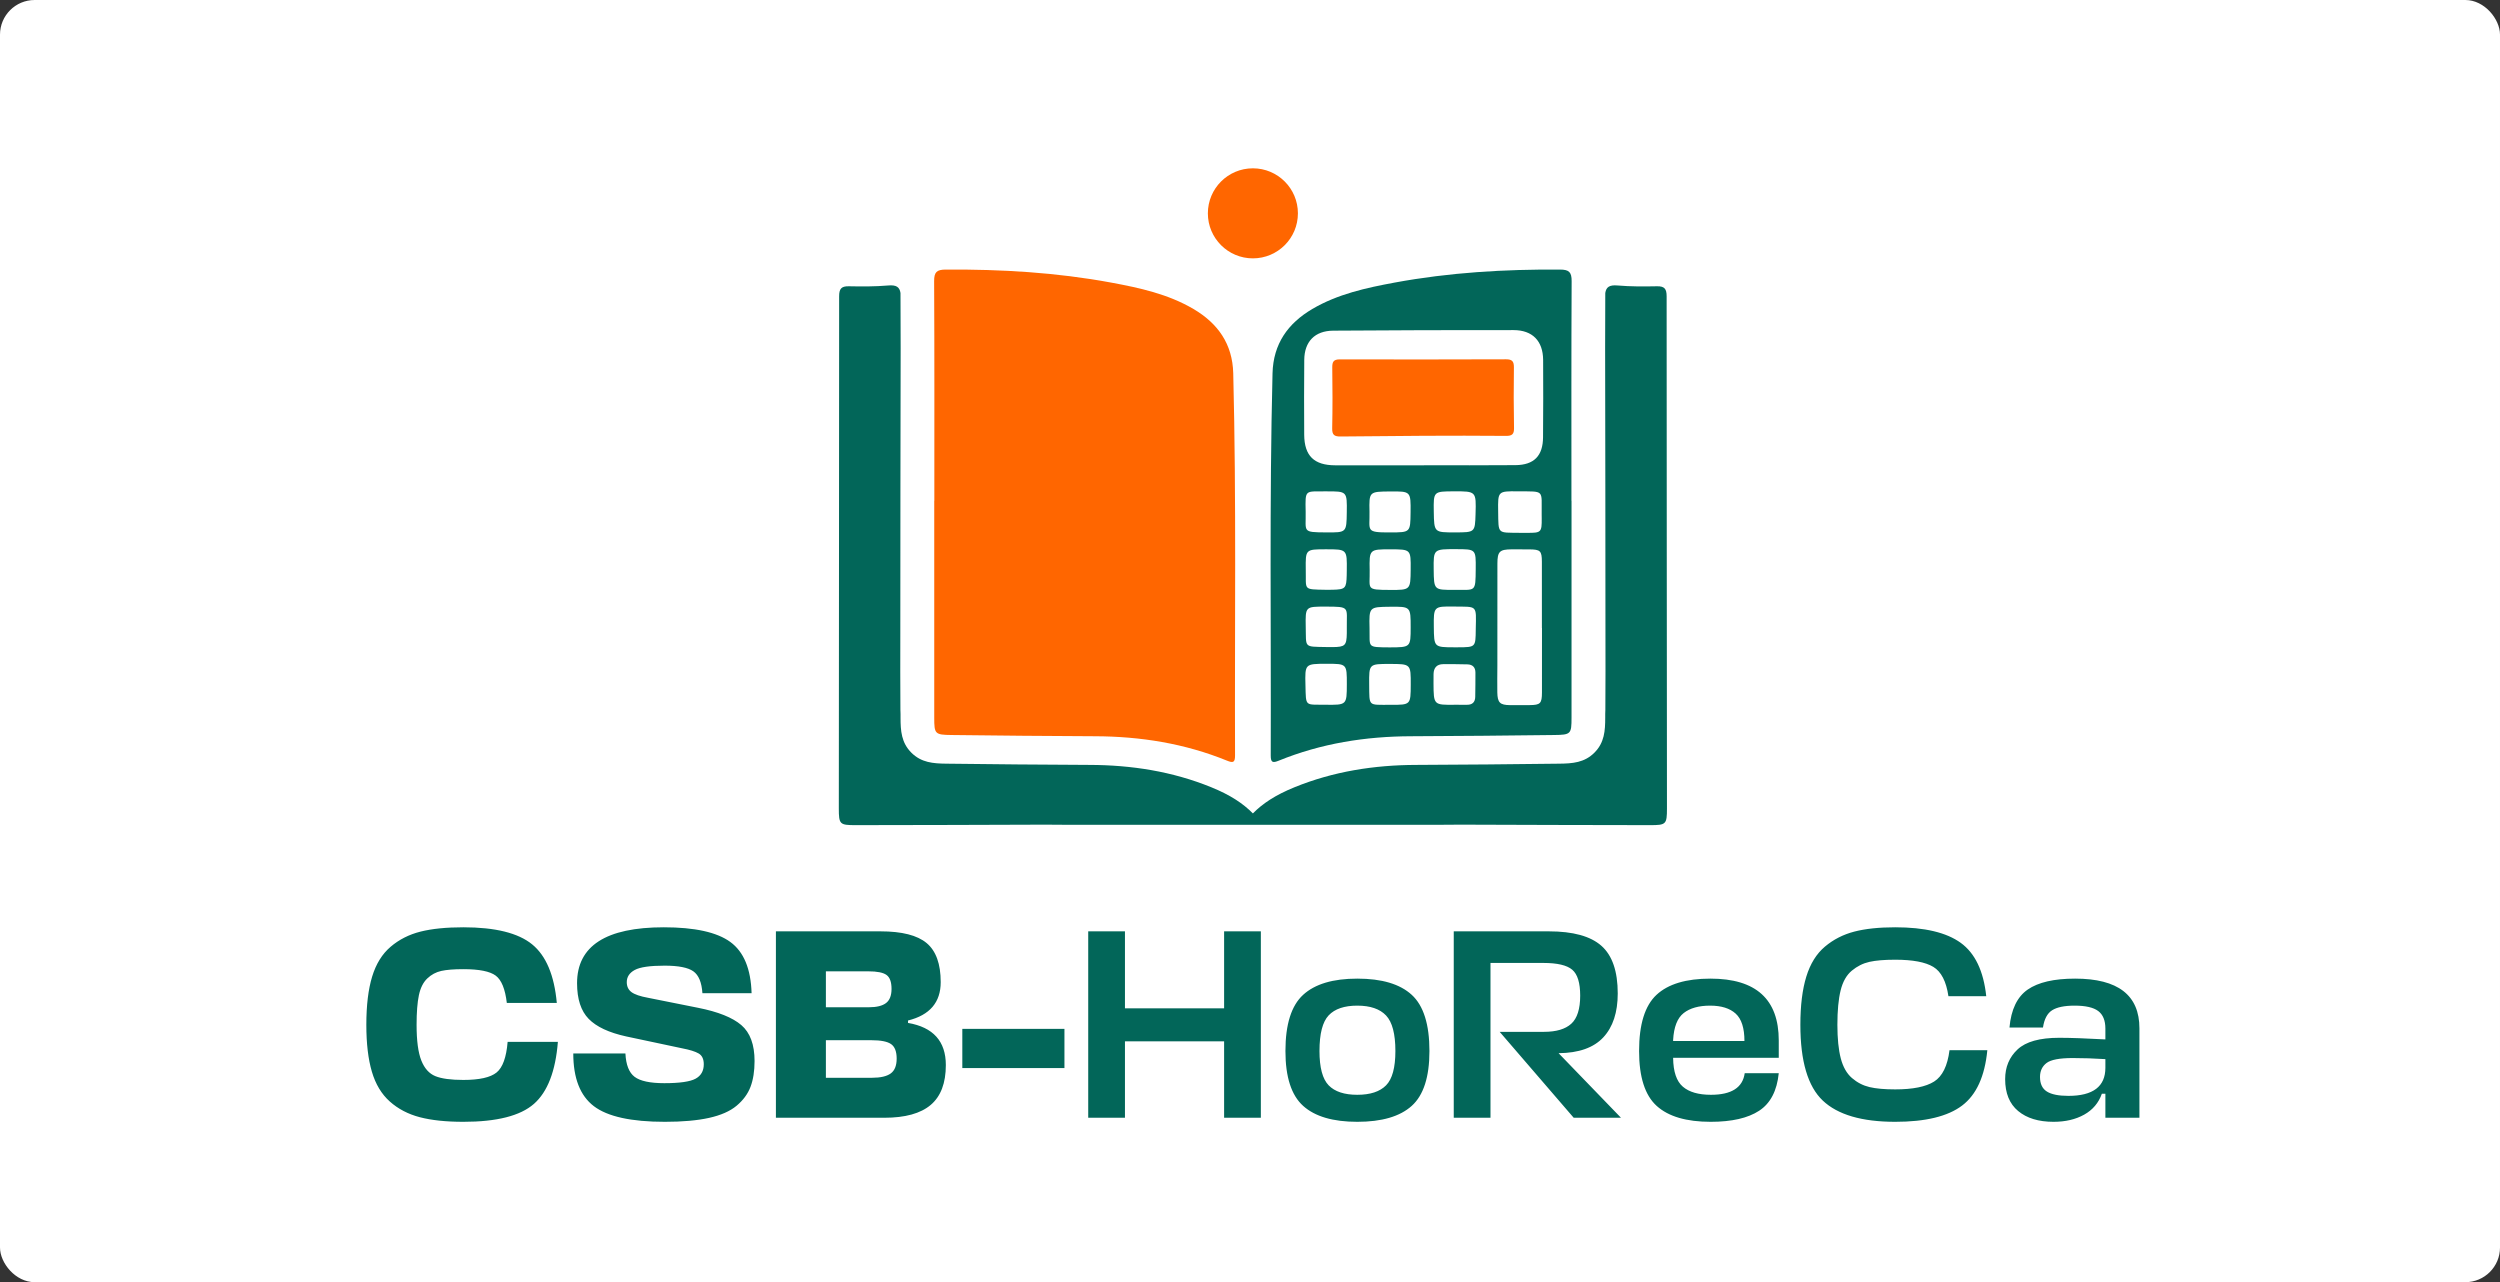
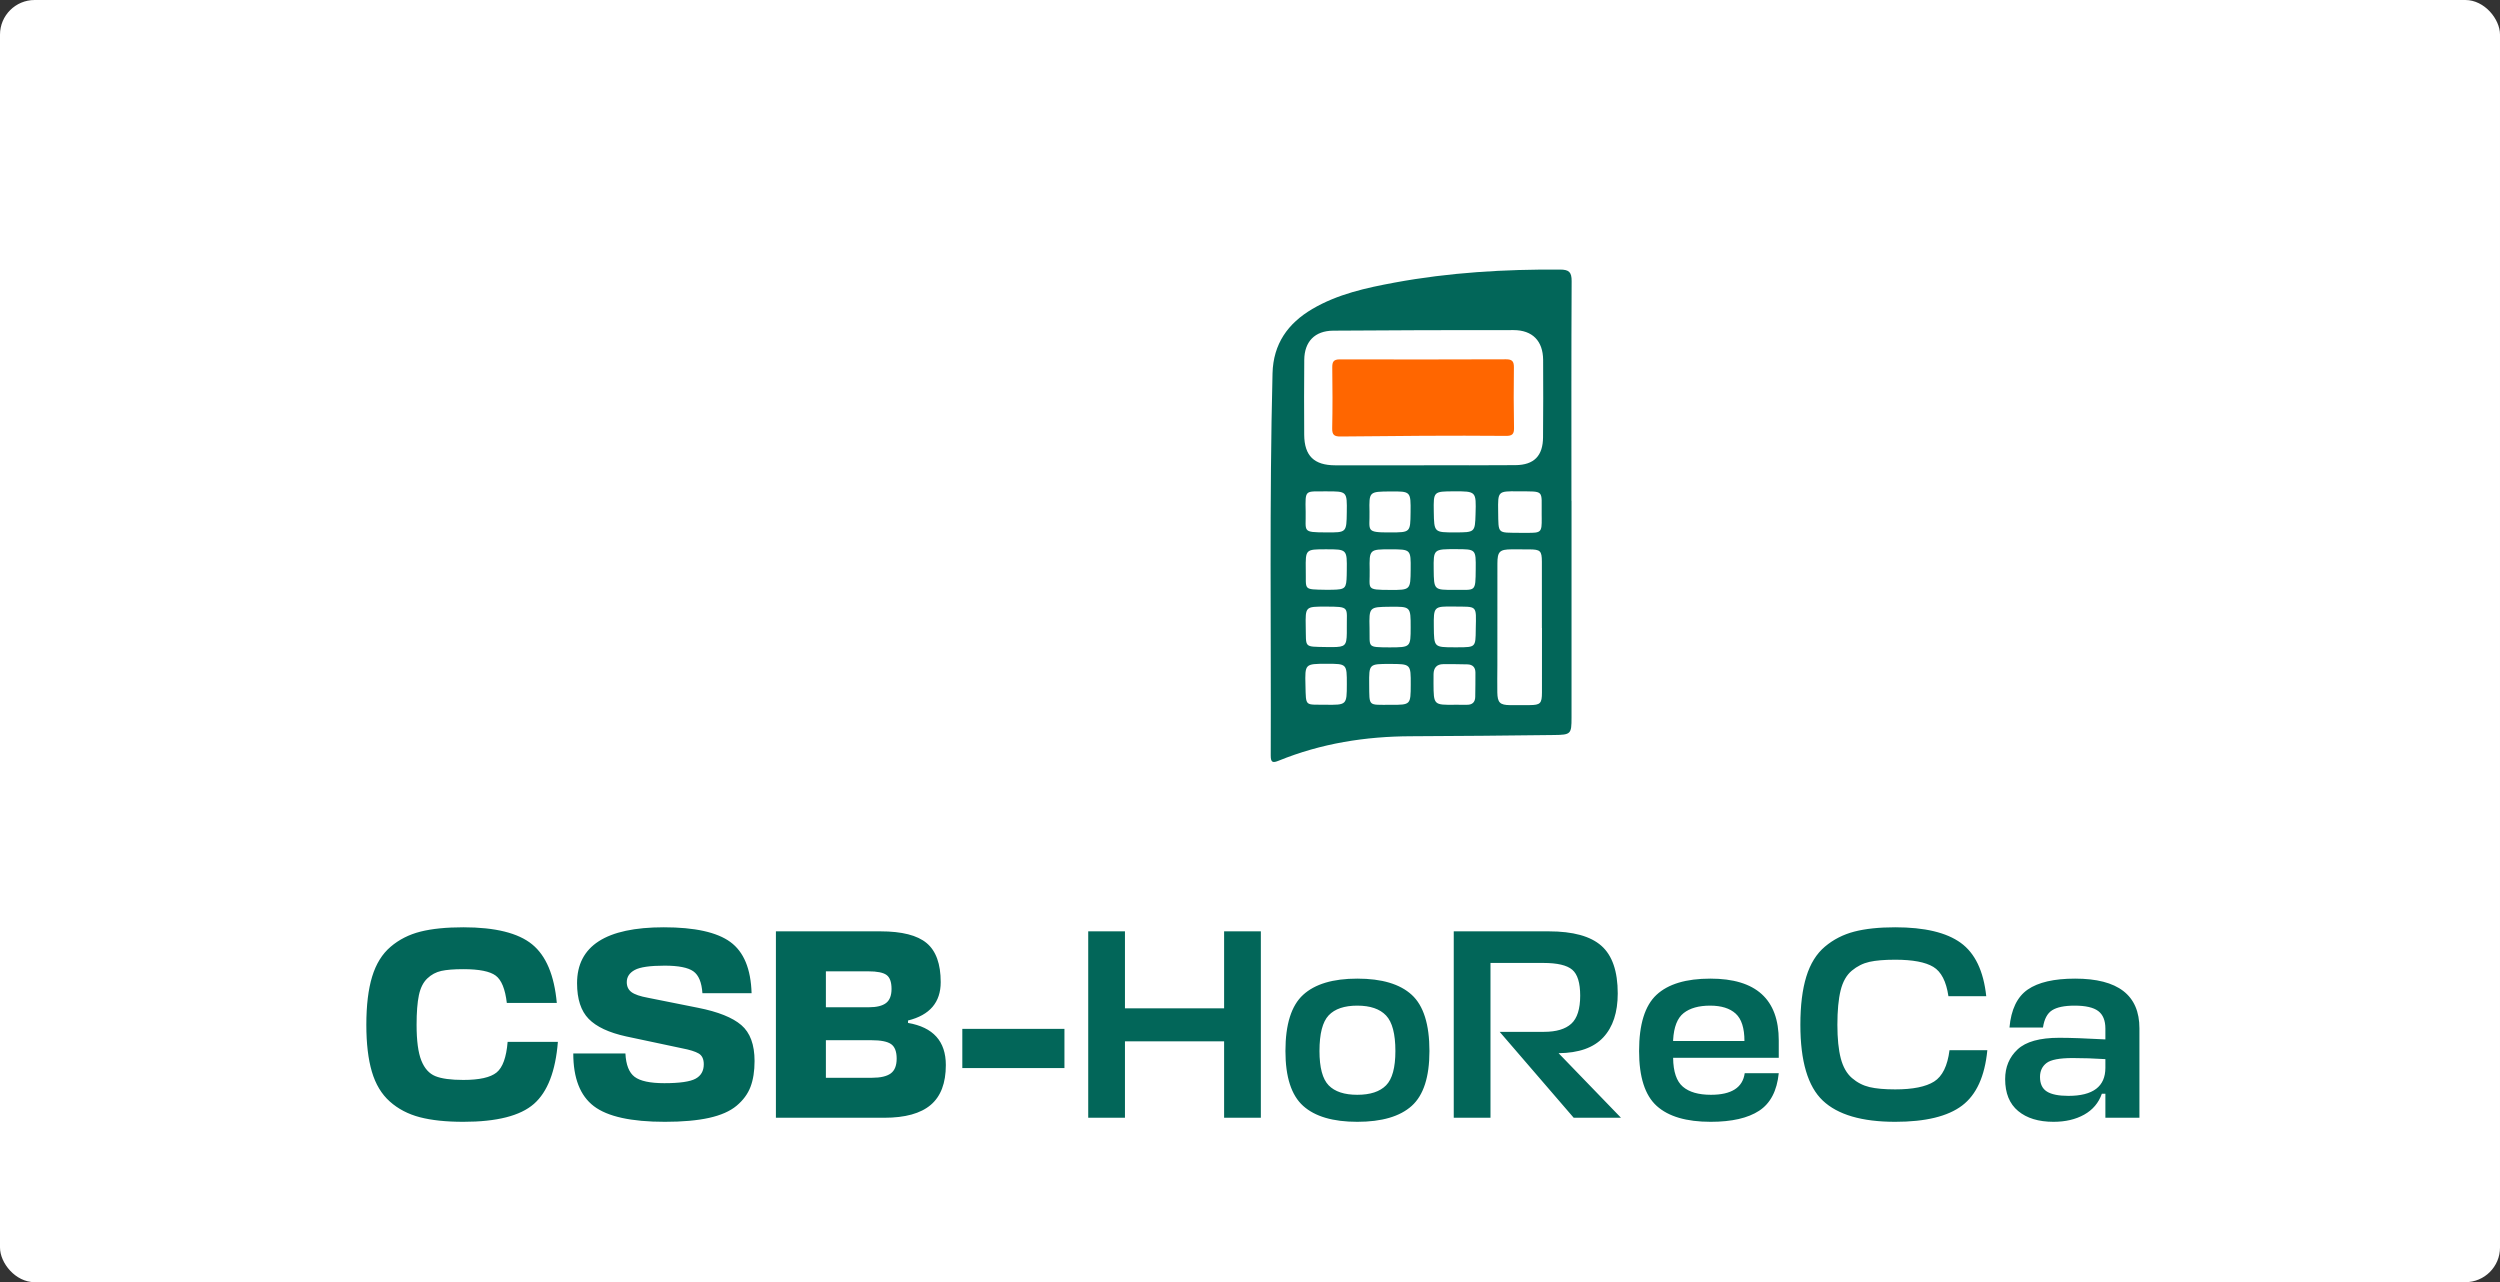
<svg xmlns="http://www.w3.org/2000/svg" width="505" height="259" viewBox="0 0 505 259" fill="none">
  <rect x="0" y="0" width="505" height="259" fill="#333333" stroke="none" />
  <rect width="505" height="259" rx="7" fill="white" />
  <path d="M102.542 210.452H112.692C112.219 216.382 110.609 220.557 107.863 222.976C105.116 225.396 100.359 226.606 93.591 226.606C90.099 226.606 87.17 226.296 84.805 225.678C82.44 225.059 80.421 224.004 78.748 222.512C77.074 221.021 75.864 219.011 75.119 216.482C74.373 213.954 74 210.797 74 207.014C74 203.084 74.391 199.837 75.173 197.272C75.956 194.707 77.202 192.697 78.912 191.242C80.621 189.787 82.632 188.768 84.942 188.186C87.252 187.604 90.135 187.313 93.591 187.313C100.031 187.313 104.661 188.459 107.481 190.751C110.3 193.043 111.965 196.99 112.474 202.593H102.378C102.05 199.792 101.305 197.954 100.14 197.081C98.976 196.208 96.793 195.771 93.591 195.771C91.7 195.771 90.217 195.89 89.144 196.126C88.071 196.363 87.125 196.872 86.306 197.654C85.487 198.437 84.924 199.565 84.614 201.038C84.305 202.511 84.15 204.503 84.15 207.014C84.15 210.215 84.469 212.616 85.105 214.217C85.742 215.818 86.688 216.873 87.943 217.383C89.199 217.892 91.081 218.147 93.591 218.147C96.829 218.147 99.067 217.647 100.304 216.646C101.541 215.645 102.287 213.581 102.542 210.452ZM134.303 226.606C127.5 226.606 122.715 225.55 119.95 223.44C117.186 221.33 115.803 217.783 115.803 212.799H126.335C126.445 215.09 127.063 216.664 128.191 217.519C129.319 218.374 131.32 218.802 134.194 218.802C137.287 218.802 139.388 218.501 140.497 217.901C141.607 217.301 142.162 216.327 142.162 214.981C142.162 213.926 141.816 213.199 141.125 212.799C140.434 212.398 139.324 212.052 137.796 211.761L126.499 209.36C123.006 208.596 120.478 207.414 118.914 205.813C117.349 204.212 116.567 201.811 116.567 198.609C116.567 191.078 122.406 187.313 134.085 187.313C140.343 187.313 144.827 188.304 147.537 190.287C150.248 192.27 151.676 195.717 151.821 200.629H141.889C141.743 198.446 141.134 196.972 140.061 196.208C138.987 195.444 137.05 195.062 134.249 195.062C131.302 195.062 129.291 195.353 128.218 195.935C127.145 196.518 126.608 197.336 126.608 198.391C126.608 199.264 126.927 199.937 127.563 200.41C128.2 200.883 129.319 201.265 130.92 201.556L141.016 203.575C145.054 204.376 147.965 205.54 149.747 207.068C151.53 208.596 152.422 211.016 152.422 214.327C152.422 216.364 152.149 218.101 151.603 219.538C151.057 220.975 150.12 222.249 148.793 223.359C147.464 224.468 145.609 225.286 143.226 225.814C140.843 226.342 137.869 226.606 134.303 226.606ZM183.419 206.141V206.632C188.513 207.505 191.059 210.343 191.059 215.145C191.059 218.783 190.041 221.466 188.003 223.194C185.966 224.923 182.837 225.787 178.617 225.787H156.733V188.132H177.853C182.182 188.132 185.293 188.923 187.185 190.505C189.077 192.088 190.023 194.717 190.023 198.391C190.023 202.466 187.821 205.049 183.419 206.141ZM176.052 210.124H166.829V217.71H176.161C177.871 217.71 179.126 217.419 179.926 216.837C180.727 216.255 181.127 215.254 181.127 213.835C181.127 212.416 180.754 211.443 180.008 210.916C179.262 210.388 177.944 210.124 176.052 210.124ZM175.397 196.208H166.829V203.467H175.506C177.071 203.467 178.226 203.185 178.971 202.621C179.717 202.057 180.09 201.102 180.09 199.755C180.09 198.373 179.754 197.436 179.08 196.945C178.407 196.454 177.179 196.208 175.397 196.208ZM215.017 207.832V215.745H194.388V207.832H215.017ZM227.241 188.132V203.685H247.27V188.132H254.692V225.787H247.27V210.343H227.241V225.787H219.82V188.132H227.241ZM327.438 225.787H317.888L302.935 208.432H311.885C314.359 208.432 316.196 207.887 317.397 206.796C318.597 205.704 319.198 203.812 319.198 201.12C319.198 198.537 318.661 196.79 317.588 195.881C316.514 194.971 314.577 194.516 311.776 194.516H301.079V225.787H293.657V188.132H312.867C317.742 188.132 321.281 189.105 323.482 191.051C325.683 192.997 326.783 196.208 326.783 200.683C326.783 204.503 325.81 207.459 323.864 209.551C321.917 211.643 318.907 212.707 314.832 212.744L327.438 225.787ZM393.8 212.144H401.44C400.93 217.419 399.23 221.148 396.337 223.331C393.445 225.514 388.942 226.606 382.83 226.606C376.099 226.606 371.224 225.178 368.205 222.321C365.185 219.466 363.675 214.363 363.675 207.014C363.675 203.121 364.075 199.874 364.876 197.272C365.676 194.671 366.931 192.652 368.641 191.215C370.351 189.777 372.325 188.768 374.562 188.186C376.8 187.604 379.556 187.313 382.83 187.313C388.76 187.313 393.172 188.359 396.064 190.451C398.957 192.543 400.676 196.135 401.221 201.229H393.581C393.145 198.246 392.126 196.272 390.525 195.308C388.924 194.344 386.359 193.862 382.83 193.862C380.647 193.862 378.91 194.007 377.618 194.298C376.327 194.589 375.145 195.18 374.071 196.072C372.998 196.963 372.243 198.291 371.807 200.056C371.37 201.82 371.152 204.14 371.152 207.014C371.152 209.779 371.379 212.034 371.834 213.781C372.288 215.527 373.044 216.855 374.098 217.764C375.154 218.674 376.336 219.283 377.646 219.593C378.955 219.902 380.683 220.057 382.83 220.057C386.395 220.057 389.015 219.529 390.689 218.474C392.362 217.419 393.399 215.309 393.8 212.144ZM268.39 219.238C269.627 220.511 271.555 221.148 274.175 221.148C276.794 221.148 278.732 220.511 279.987 219.238C281.242 217.965 281.869 215.654 281.869 212.307C281.869 208.851 281.242 206.459 279.987 205.131C278.732 203.803 276.794 203.139 274.175 203.139C271.555 203.139 269.627 203.794 268.39 205.103C267.153 206.413 266.534 208.815 266.534 212.307C266.534 215.654 267.153 217.965 268.39 219.238ZM274.175 197.682C279.122 197.682 282.788 198.773 285.171 200.956C287.554 203.139 288.746 206.923 288.746 212.307C288.746 217.546 287.554 221.239 285.171 223.386C282.788 225.532 279.122 226.606 274.175 226.606C269.263 226.606 265.616 225.532 263.233 223.386C260.85 221.239 259.658 217.546 259.658 212.307C259.658 206.923 260.85 203.139 263.233 200.956C265.616 198.773 269.263 197.682 274.175 197.682ZM359.309 210.179V213.672H337.971V213.726C338.007 216.491 338.662 218.419 339.936 219.511C341.209 220.602 343.101 221.148 345.611 221.148C349.759 221.148 352.033 219.693 352.433 216.782H359.309C358.946 220.348 357.627 222.876 355.353 224.368C353.079 225.86 349.814 226.606 345.557 226.606C340.645 226.606 337.007 225.532 334.642 223.386C332.277 221.239 331.095 217.546 331.095 212.307C331.095 206.923 332.268 203.139 334.615 200.956C336.962 198.773 340.591 197.682 345.502 197.682C354.707 197.682 359.309 201.847 359.309 210.179ZM337.971 210.07V210.288H352.378C352.378 207.669 351.787 205.822 350.605 204.749C349.422 203.676 347.703 203.139 345.448 203.139C343.155 203.139 341.373 203.639 340.099 204.64C338.826 205.64 338.117 207.45 337.971 210.07ZM414.81 226.606C411.79 226.606 409.407 225.878 407.661 224.422C405.914 222.967 405.041 220.821 405.041 217.983C405.041 215.545 405.878 213.544 407.552 211.98C409.225 210.416 412.027 209.633 415.956 209.633C418.175 209.633 421.286 209.742 425.288 209.961V207.778C425.288 206.141 424.806 204.958 423.842 204.23C422.878 203.503 421.286 203.139 419.067 203.139C417.029 203.139 415.519 203.448 414.537 204.067C413.555 204.685 412.936 205.85 412.682 207.559H405.914C406.242 203.921 407.47 201.366 409.598 199.892C411.727 198.418 414.919 197.682 419.176 197.682C427.835 197.682 432.164 201.029 432.164 207.723V225.787H425.288V220.93H424.578C423.924 222.785 422.732 224.195 421.004 225.159C419.276 226.123 417.211 226.606 414.81 226.606ZM417.812 221.366C422.796 221.366 425.288 219.475 425.288 215.691V213.945C422.996 213.799 420.795 213.726 418.685 213.726C416.029 213.726 414.264 214.063 413.391 214.736C412.518 215.409 412.081 216.346 412.081 217.546C412.081 218.929 412.545 219.911 413.473 220.493C414.401 221.075 415.847 221.366 417.812 221.366Z" fill="#026659" />
-   <path fill-rule="evenodd" clip-rule="evenodd" d="M181.91 144.223C181.896 143.961 181.887 143.693 181.884 143.421C181.834 138.294 181.864 133.168 181.864 128.041C181.881 108.804 181.88 89.571 181.932 70.335C181.926 66.62 181.916 62.905 181.9 59.191C181.718 58.004 181.1 57.515 179.397 57.668C176.767 57.896 174.107 57.881 171.461 57.827C169.927 57.792 169.506 58.363 169.506 59.852C169.506 94.341 169.456 128.83 169.441 163.319C169.441 166.52 169.63 166.683 172.851 166.679C185.586 166.67 198.328 166.625 211.062 166.58C212.325 166.576 213.586 166.583 214.846 166.605H251.123H255.043H291.32C292.58 166.583 293.842 166.576 295.104 166.58C307.839 166.625 320.579 166.67 333.315 166.679C336.536 166.683 336.725 166.52 336.725 163.319C336.71 128.83 336.66 94.341 336.66 59.852C336.66 58.363 336.238 57.792 334.705 57.827C332.059 57.881 329.399 57.896 326.768 57.668C325.067 57.515 324.447 58.004 324.266 59.191C324.25 62.905 324.24 66.62 324.235 70.335C324.286 89.571 324.285 108.804 324.302 128.041C324.302 133.168 324.332 138.294 324.282 143.421C324.28 143.693 324.271 143.961 324.255 144.223V144.962C324.255 147.616 324.098 150.007 322.077 152.034C320.06 154.057 317.648 154.233 314.994 154.262C305.352 154.369 295.709 154.485 286.066 154.512C277.612 154.536 269.361 155.819 261.504 159.018C257.571 160.619 255.04 162.329 253.083 164.31C251.127 162.329 248.596 160.619 244.662 159.018C236.805 155.819 228.555 154.536 220.101 154.512C210.458 154.485 200.814 154.369 191.172 154.262C188.519 154.233 186.106 154.057 184.089 152.034C182.068 150.007 181.911 147.616 181.91 144.962V144.223Z" fill="#026659" />
  <path fill-rule="evenodd" clip-rule="evenodd" d="M302.629 103.296C302.568 99.222 302.566 99.208 306.612 99.247C312.128 99.299 311.361 98.849 311.418 103.935C311.421 104.186 311.423 104.437 311.426 104.688C311.449 107.534 311.327 107.654 308.45 107.635C307.948 107.632 307.446 107.634 306.944 107.634C302.414 107.567 302.699 107.965 302.629 103.296ZM293.654 99.25C298.199 99.236 298.199 99.236 298.061 103.827C297.949 107.542 297.949 107.542 293.883 107.545C289.692 107.549 289.692 107.549 289.624 103.339C289.557 99.272 289.565 99.264 293.654 99.25ZM276.672 115.16C276.585 110.959 276.636 110.959 280.882 110.964C284.991 110.97 284.991 110.97 284.955 115.053C284.919 119.151 284.919 119.183 280.815 119.166C275.78 119.145 276.753 119.059 276.672 115.16ZM267.824 110.957C272.106 110.954 272.106 110.954 272.05 115.24C272.046 115.553 272.043 115.865 272.036 116.179C271.97 118.867 271.774 119.069 269.149 119.131C268.711 119.141 268.273 119.147 267.835 119.138C263.082 119.044 263.867 119.242 263.765 115.054C263.711 110.959 263.711 110.959 267.824 110.957ZM257.051 75.408C256.405 101.138 256.779 126.878 256.688 152.613C256.681 154.067 257.119 154.138 258.305 153.655C266.87 150.169 275.818 148.749 285.033 148.722C294.66 148.696 304.287 148.579 313.914 148.473C317.324 148.435 317.449 148.276 317.449 144.961C317.453 130.36 317.449 115.763 317.449 101.161H317.43C317.43 86.375 317.396 71.589 317.471 56.799C317.483 54.96 316.936 54.465 315.149 54.453C303.925 54.382 292.761 55.036 281.71 57.083C275.954 58.151 270.224 59.394 265.088 62.415C260.141 65.328 257.202 69.473 257.051 75.408ZM263.757 126.571C263.686 122.528 263.686 122.533 267.727 122.535C272.818 122.538 272.003 122.603 272.056 126.785C272.061 127.162 272.061 127.54 272.055 127.916C272.011 130.403 271.717 130.691 269.178 130.713C268.738 130.718 268.298 130.71 267.858 130.702C263.265 130.615 263.873 130.872 263.757 126.571ZM294.133 110.929C298.145 110.939 298.132 110.939 298.095 114.938C298.049 119.748 298.118 119.118 293.733 119.15C289.654 119.179 289.654 119.16 289.606 115.048C289.557 110.917 289.557 110.917 294.133 110.929ZM280.762 122.565C284.959 122.522 284.959 122.522 284.953 126.74C284.948 130.756 284.948 130.756 280.694 130.771C276.002 130.731 276.74 130.835 276.645 126.86C276.544 122.609 276.577 122.609 280.762 122.565ZM280.797 99.274C284.984 99.241 284.984 99.241 284.935 103.532C284.889 107.55 284.889 107.537 280.856 107.551C275.721 107.569 276.728 107.245 276.639 103.345C276.548 99.309 276.583 99.308 280.797 99.274ZM293.651 122.523C298.457 122.593 298.21 122.106 298.104 127.023C298.103 127.087 298.103 127.149 298.103 127.212C298.064 130.738 298.064 130.738 294.531 130.755C294.279 130.757 294.027 130.755 293.775 130.756C289.675 130.744 289.675 130.744 289.631 126.633C289.587 122.531 289.609 122.465 293.651 122.523ZM267.928 99.255C272.11 99.246 272.11 99.246 272.05 103.505C271.992 107.574 271.992 107.569 267.95 107.547C262.921 107.52 263.828 107.459 263.744 103.381C263.649 98.74 263.569 99.31 267.928 99.255ZM308.918 110.976C311.147 110.989 311.45 111.263 311.459 113.465C311.476 117.929 311.464 122.393 311.464 126.857C311.47 126.857 311.475 126.857 311.481 126.857C311.481 131.195 311.493 135.534 311.475 139.873C311.466 142.11 311.156 142.408 308.987 142.431C307.667 142.444 306.347 142.453 305.027 142.437C302.986 142.414 302.498 141.943 302.458 139.858C302.423 138.036 302.466 136.212 302.468 134.389C302.471 127.536 302.47 120.682 302.476 113.829C302.479 111.42 302.917 110.983 305.334 110.966C306.529 110.959 307.724 110.969 308.918 110.976ZM306.134 93.958C299.974 94.019 293.81 93.978 287.647 93.978V93.997C281.671 93.997 275.697 94.004 269.723 93.993C265.435 93.986 263.475 92.074 263.449 87.803C263.415 82.772 263.419 77.737 263.46 72.707C263.49 69.002 265.59 66.819 269.318 66.793C281.456 66.705 293.591 66.664 305.73 66.68C309.556 66.683 311.679 68.866 311.713 72.684C311.754 77.904 311.728 83.123 311.694 88.342C311.671 92.067 309.885 93.925 306.134 93.958ZM276.574 138.235C276.54 134.113 276.54 134.113 280.722 134.117C284.987 134.122 284.987 134.122 284.969 138.317C284.952 142.377 284.952 142.377 280.961 142.375C280.897 142.375 280.835 142.377 280.772 142.375C276.303 142.35 276.63 142.798 276.574 138.235ZM291.538 134.158C293.168 134.149 294.799 134.159 296.43 134.203C297.479 134.231 298.041 134.811 298.037 135.877C298.034 137.509 298.034 139.14 297.998 140.771C297.976 141.829 297.418 142.379 296.333 142.365C295.517 142.354 294.701 142.362 293.885 142.362C289.599 142.411 289.598 142.411 289.569 138.055C289.565 137.428 289.567 136.801 289.578 136.173C289.599 134.89 290.228 134.166 291.538 134.158ZM267.965 134.085C272.069 134.081 272.069 134.081 272.06 138.225C272.05 142.409 272.05 142.409 267.738 142.36C263.563 142.285 263.814 142.854 263.702 138.391C263.594 134.09 263.597 134.09 267.965 134.085Z" fill="#026659" />
  <path fill-rule="evenodd" clip-rule="evenodd" d="M304.208 88.049C305.401 88.06 305.858 87.739 305.833 86.473C305.757 82.387 305.749 78.301 305.809 74.218C305.824 72.99 305.447 72.575 304.215 72.578C293.029 72.616 281.842 72.627 270.655 72.594C269.352 72.59 269.103 73.104 269.118 74.263C269.171 78.345 269.193 82.432 269.103 86.519C269.073 87.893 269.567 88.188 270.832 88.173C281.991 88.059 293.054 87.951 304.208 88.049Z" fill="#FF6600" />
-   <path fill-rule="evenodd" clip-rule="evenodd" d="M249.116 75.408C249.761 101.138 249.387 126.878 249.478 152.613C249.485 154.067 249.048 154.138 247.862 153.655C239.296 150.169 230.348 148.749 221.134 148.722C211.506 148.696 201.879 148.579 192.252 148.473C188.842 148.435 188.717 148.276 188.717 144.961C188.714 130.36 188.717 115.763 188.717 101.161H188.736C188.736 86.375 188.77 71.589 188.695 56.799C188.683 54.96 189.231 54.465 191.017 54.453C202.242 54.382 213.406 55.036 224.457 57.083C230.213 58.151 235.942 59.394 241.079 62.415C246.026 65.328 248.964 69.473 249.116 75.408Z" fill="#FF6600" />
-   <path fill-rule="evenodd" clip-rule="evenodd" d="M253.083 34C258.106 34 262.178 38.072 262.178 43.095C262.178 48.118 258.106 52.19 253.083 52.19C248.06 52.19 243.988 48.118 243.988 43.095C243.988 38.072 248.06 34 253.083 34Z" fill="#FF6600" />
</svg>